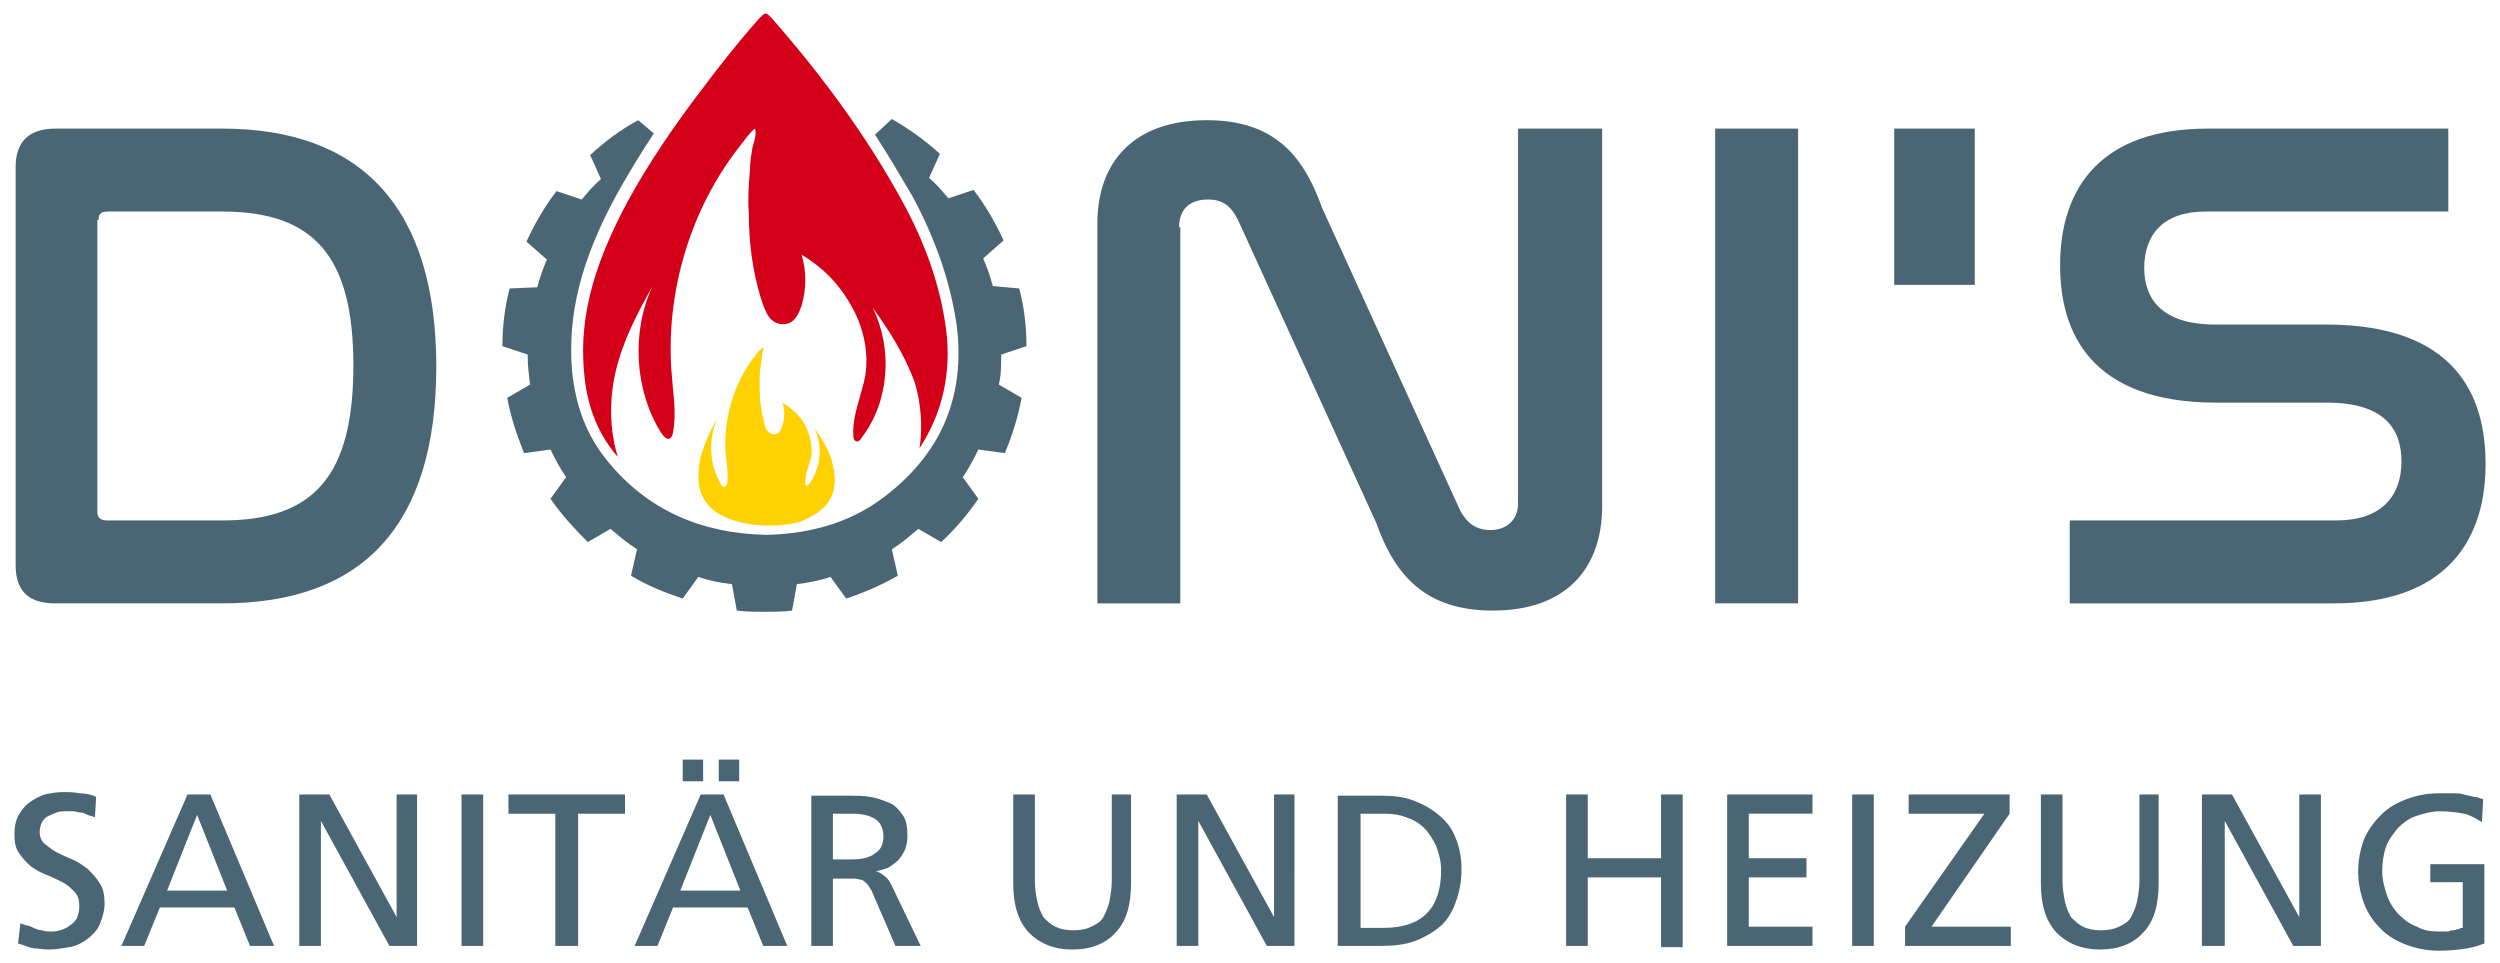
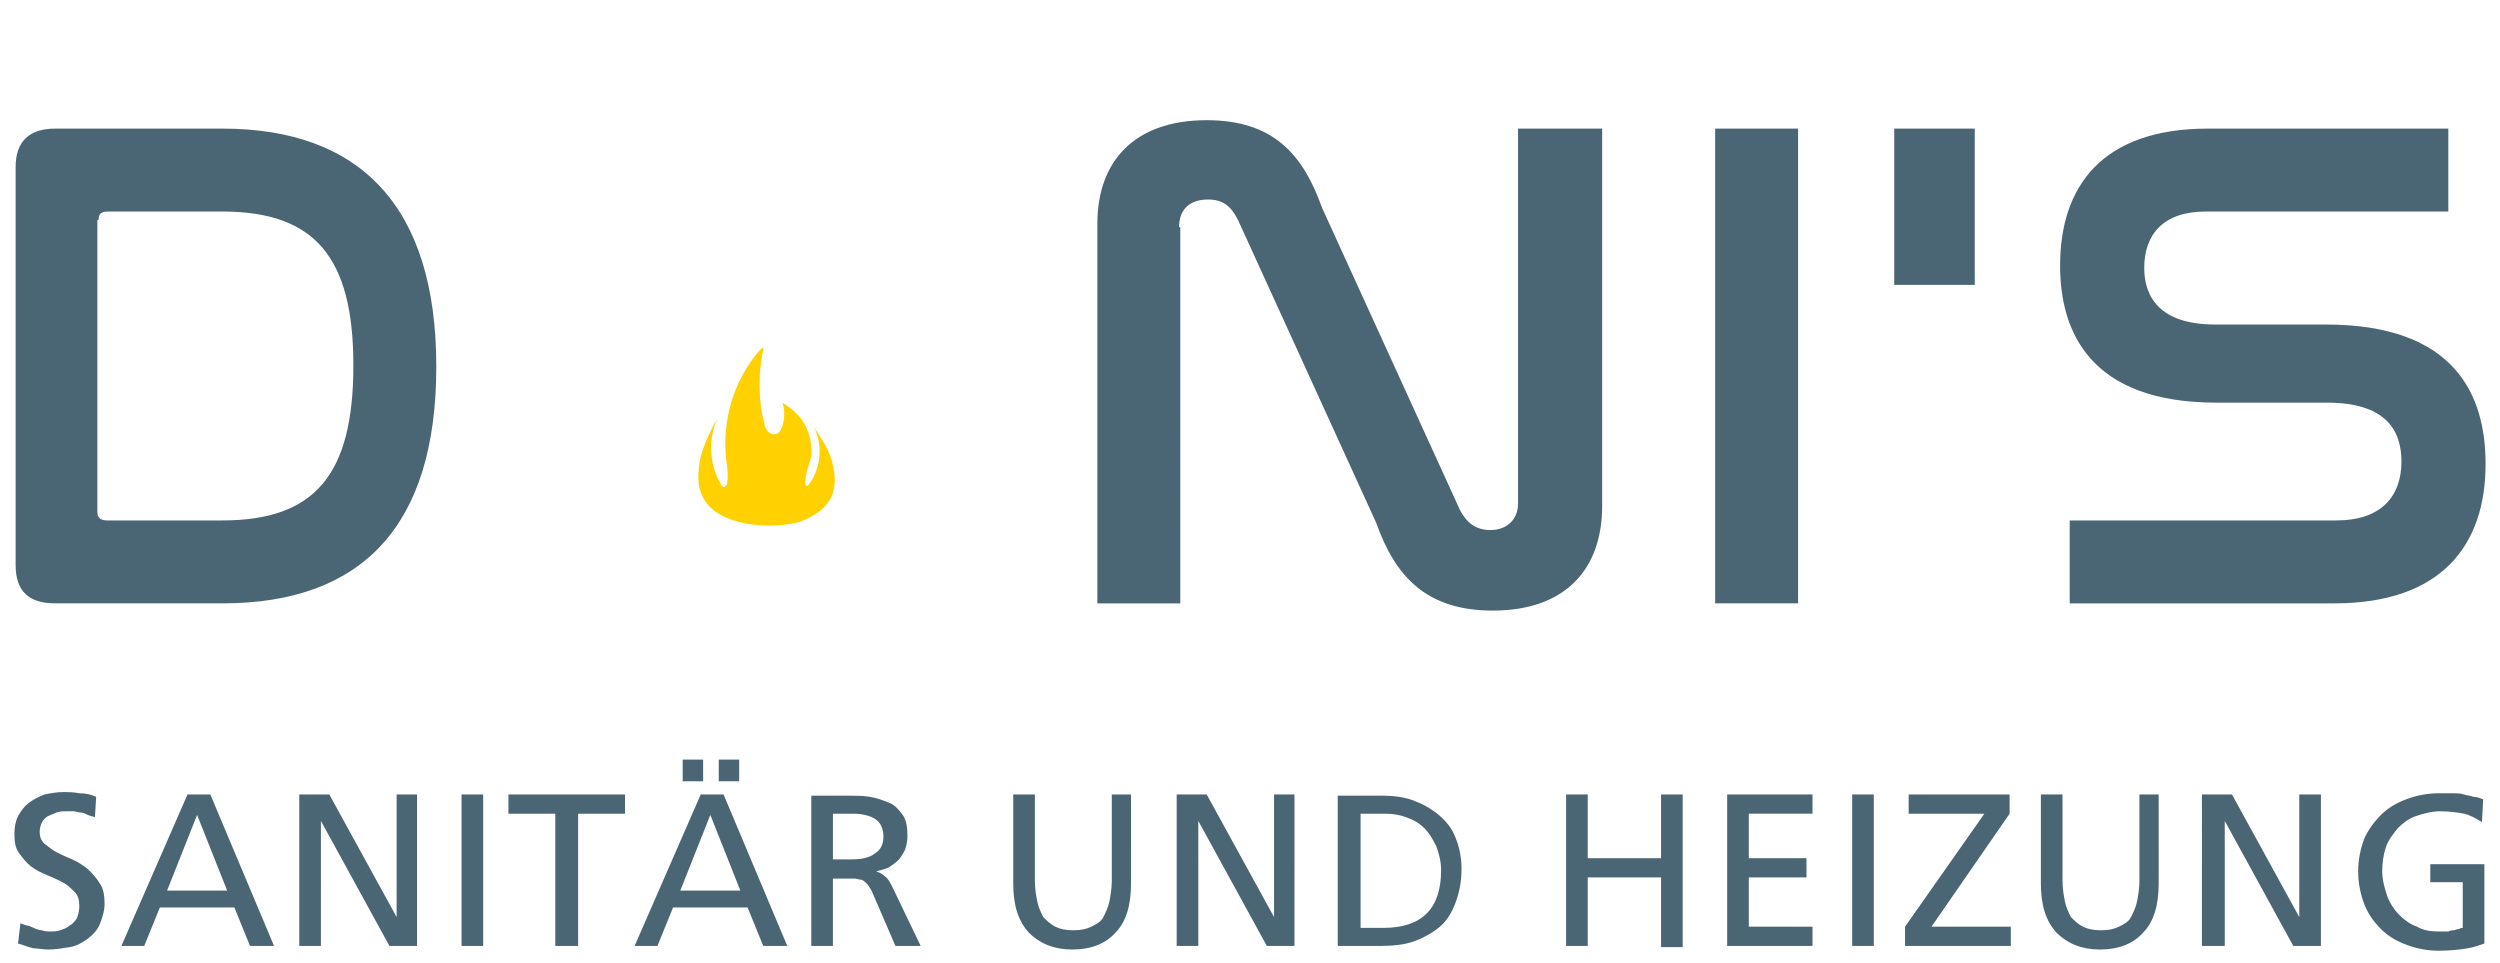
<svg xmlns="http://www.w3.org/2000/svg" version="1.1" id="Ebene_1" x="0px" y="0px" viewBox="0 0 208 80.1" style="enable-background:new 0 0 208 80.1;" xml:space="preserve">
  <style type="text/css">
	.st0{fill:#4A6675;}
	.st1{fill:#D4001A;}
	.st2{fill:#FFD100;}
</style>
  <g>
-     <path class="st0" d="M83.3,29.5l2.1-0.7c0-1.7-0.2-3.3-0.6-4.8l-2.2-0.2c-0.2-0.8-0.5-1.6-0.8-2.3l1.7-1.5   c-0.7-1.5-1.5-2.9-2.5-4.2l-2.1,0.7c-0.5-0.6-1-1.2-1.6-1.7l0.9-2c-1.2-1.1-2.6-2.1-4-2.9l-1.4,1.3c1.1,1.7,2.1,3.4,3.1,5.1   c2,3.7,3.2,7.3,3.7,10.8c0.7,5.6-1.1,10.3-5.6,13.9c-2.8,2.3-6.2,3.4-10.2,3.5l0,0l0,0c-5.5-0.1-10-2.1-13.3-6.2   c-1.7-2.1-2.6-4.5-2.9-7.4c-0.4-4.6,0.7-9.2,3.7-14.7c0.9-1.6,1.9-3.3,3.1-5.1L53.1,10c-1.5,0.8-2.8,1.8-4,2.9l0.9,2   c-0.6,0.5-1.1,1.1-1.6,1.7l-2.1-0.7c-1,1.3-1.8,2.7-2.5,4.2l1.7,1.5c-0.3,0.7-0.6,1.5-0.8,2.3L42.4,24c-0.4,1.5-0.6,3.2-0.6,4.8   l2.1,0.7c0,0.9,0.1,1.7,0.2,2.5l-1.9,1.1c0.3,1.6,0.8,3.1,1.4,4.6l2.2-0.3c0.4,0.8,0.8,1.6,1.3,2.3l-1.3,1.8c0.9,1.3,2,2.5,3.1,3.6   l1.9-1.1c0.7,0.6,1.4,1.2,2.2,1.7l-0.5,2.2c1.3,0.8,2.8,1.4,4.3,1.9l1.3-1.8c0.9,0.3,1.8,0.5,2.8,0.6l0.4,2.2   c0.8,0.1,1.5,0.1,2.3,0.1c0.8,0,1.6,0,2.3-0.1l0.4-2.2c0.9-0.1,1.9-0.3,2.8-0.6l1.3,1.8c1.5-0.5,2.9-1.1,4.3-1.9l-0.5-2.2   c0.8-0.5,1.5-1.1,2.2-1.7l1.9,1.1c1.2-1.1,2.2-2.3,3.1-3.6l-1.3-1.8c0.5-0.7,0.9-1.5,1.3-2.3l2.2,0.3c0.6-1.4,1.1-3,1.4-4.6   L83.1,32C83.3,31.2,83.3,30.4,83.3,29.5L83.3,29.5z" />
-     <path class="st1" d="M78.7,27.3c-0.5-3.7-1.8-7.2-3.6-10.5c-3-5.5-6.7-10.5-10.9-15.3c-0.5-0.5-0.5-0.5-1,0   c-1.7,1.9-3.2,3.8-4.7,5.8c-2.3,3-4.5,6.2-6.3,9.5c-2.4,4.5-4.1,9.1-3.6,14.2c0.2,2.5,1,4.9,2.7,6.9c0,0,0.1,0.1,0.1,0.1   c-0.7-2.2-0.7-4.8-0.2-7c0.6-2.6,1.8-4.9,3.1-7.2c-1.8,3.8-1.5,8.7,0.7,12.2c0.2,0.3,0.5,0.6,0.7,0.5c0.2-0.1,0.3-0.4,0.3-0.6   c0.3-1.5,0-3.1-0.1-4.6c-0.6-6.8,1.5-13.9,5.7-19.2c0.4-0.5,0.8-1.1,1.2-1.4c0.2,0.4-0.1,1.2-0.2,1.6c-0.1,0.6-0.2,1.2-0.2,1.8   c-0.1,1.2-0.2,2.4-0.1,3.6c0,2.4,0.3,4.8,1,7.1c0.2,0.6,0.4,1.2,0.7,1.6c0.4,0.5,1,0.7,1.6,0.5c0.6-0.2,0.9-0.9,1.1-1.5   c0.4-1.4,0.4-2.8,0-4.2c1.7,1,3.1,2.4,4.1,4.2c1,1.7,1.5,3.8,1.2,5.8c-0.3,1.7-1.1,3.3-1,5c0,0.2,0,0.4,0.2,0.5   c0.2,0.1,0.4-0.1,0.5-0.3c2.3-3,2.6-7.4,0.9-10.8c1.4,1.9,2.7,4,3.5,6.2c0.5,1.6,0.7,3.7,0.4,5.5C78.4,34.4,79.2,31,78.7,27.3   L78.7,27.3z" />
    <path class="st2" d="M69.3,41c0.3-1,0.1-1.9-0.1-2.7c-0.3-1-0.9-1.9-1.5-2.8c0.8,1.5,0.6,3.5-0.4,4.8c-0.1,0.1-0.2,0.2-0.2,0.1   c-0.1,0-0.1-0.1-0.1-0.2c0-0.8,0.3-1.5,0.5-2.2c0.1-0.9-0.1-1.8-0.5-2.6c-0.4-0.8-1.1-1.4-1.9-1.9c0.2,0.6,0.2,1.3,0,1.9   c-0.1,0.3-0.2,0.6-0.5,0.7c-0.2,0.1-0.5,0-0.7-0.2c-0.2-0.2-0.3-0.5-0.3-0.7c-0.3-1-0.4-2.1-0.4-3.2c0-0.5,0-1.1,0.1-1.6   c0-0.3,0.1-0.5,0.1-0.8c0-0.2,0.2-0.6,0.1-0.7c-0.2,0.1-0.4,0.4-0.6,0.6c-1.9,2.4-2.8,5.5-2.5,8.6c0.1,0.7,0.2,1.4,0.1,2.1   c0,0.1-0.1,0.2-0.2,0.3c-0.1,0.1-0.3-0.1-0.3-0.2c-1-1.6-1.1-3.8-0.3-5.5c-0.6,1-1.1,2.1-1.4,3.2c-0.2,1-0.4,2.3,0.2,3.4   c1.2,2.4,5.7,2.7,8.1,2C67,43.2,68.8,42.6,69.3,41L69.3,41z" />
    <path class="st0" d="M4.6,10.7c-2.2,0-3.3,1.1-3.3,3.2v33.1c0,2.2,1.1,3.2,3.3,3.2h13.9c11.6,0,17.8-6.4,17.8-19.7   c0-13.3-6.3-19.8-17.8-19.8H4.6L4.6,10.7z M8.2,18.3c0-0.5,0.2-0.7,0.8-0.7h9.5c7.7,0,10.9,3.8,10.9,12.8c0,9.1-3.2,12.9-10.9,12.9   H8.9c-0.5,0-0.8-0.2-0.8-0.7V18.3L8.2,18.3z M98.1,18.9c0-1.4,0.8-2.3,2.4-2.3c1.2,0,1.9,0.5,2.5,1.7l11.5,25.2   c1.6,4.5,4.2,7.3,9.7,7.3c6.1,0,9.1-3.5,9.1-8.7V10.7h-7v31.2c0,1.3-0.9,2.2-2.3,2.2c-1.3,0-2-0.7-2.5-1.6l-11.5-25.2   c-1.6-4.5-4.1-7.3-9.6-7.3c-6.1,0-9.1,3.5-9.1,8.6v31.6h6.9V18.9L98.1,18.9z M142.7,10.7v39.5h6.9V10.7H142.7L142.7,10.7z    M157.6,10.7v13h6.7v-13 M183.7,10.7c-8.8,0-12.3,4.8-12.3,11.4c0,5.5,2.5,11.4,13,11.4h9.2c4.9,0,6.2,2.3,6.2,4.9   c0,2.9-1.7,4.9-5.4,4.9h-22.2v6.9h22c9,0,12.6-4.9,12.6-11.6c0-5.7-2.5-11.6-13.3-11.6h-9.2c-4.6,0-5.9-2.3-5.9-4.7   c0-2.8,1.6-4.7,5.1-4.7h20.2v-6.9H183.7L183.7,10.7z" />
    <path class="st0" d="M8,66.3c-0.4-0.2-0.9-0.3-1.4-0.3c-0.5-0.1-0.9-0.1-1.3-0.1c-0.6,0-1.1,0.1-1.6,0.2c-0.5,0.2-0.9,0.4-1.3,0.7   c-0.4,0.3-0.6,0.6-0.9,1.1c-0.2,0.4-0.3,0.9-0.3,1.5c0,0.7,0.1,1.2,0.4,1.6c0.3,0.4,0.6,0.8,1,1.1c0.4,0.3,0.8,0.5,1.3,0.7   c0.5,0.2,0.9,0.4,1.3,0.6c0.4,0.2,0.7,0.5,1,0.8c0.3,0.3,0.4,0.7,0.4,1.2c0,0.4-0.1,0.7-0.2,1c-0.2,0.3-0.4,0.5-0.6,0.6   c-0.2,0.2-0.5,0.3-0.8,0.4c-0.3,0.1-0.6,0.1-0.8,0.1c-0.2,0-0.5,0-0.7-0.1c-0.2,0-0.5-0.1-0.7-0.2C2.6,77.1,2.4,77,2.2,77   c-0.2-0.1-0.4-0.1-0.5-0.2l-0.2,1.7c0.4,0.1,0.8,0.3,1.3,0.4C3.1,78.9,3.6,79,4,79c0.6,0,1.2-0.1,1.8-0.2c0.6-0.1,1.1-0.4,1.5-0.7   c0.4-0.3,0.8-0.7,1-1.2c0.2-0.5,0.4-1.1,0.4-1.7c0-0.7-0.1-1.3-0.4-1.7c-0.3-0.5-0.6-0.8-1-1.2c-0.4-0.3-0.8-0.6-1.3-0.8   c-0.5-0.2-0.9-0.4-1.3-0.6c-0.4-0.2-0.7-0.5-1-0.7c-0.3-0.3-0.4-0.6-0.4-1c0-0.3,0.1-0.6,0.2-0.8c0.1-0.2,0.3-0.4,0.5-0.5   c0.2-0.1,0.5-0.2,0.7-0.3c0.3-0.1,0.5-0.1,0.8-0.1c0.2,0,0.4,0,0.6,0c0.2,0,0.4,0.1,0.6,0.1c0.2,0,0.4,0.1,0.6,0.2   c0.2,0.1,0.4,0.1,0.6,0.2L8,66.3L8,66.3z M18.9,74.1h-5l2.5-6.3L18.9,74.1L18.9,74.1z M10.1,78.7H12l1.3-3.2h6.2l1.3,3.2h2   l-5.3-12.6h-1.9L10.1,78.7L10.1,78.7z M24.9,78.7h1.8V68.3h0l5.7,10.4h2.3V66.1H33v10.2h0l-5.6-10.2h-2.5V78.7L24.9,78.7z    M38.4,78.7h1.8V66.1h-1.8V78.7L38.4,78.7z M46.3,78.7h1.8V67.7H52v-1.6h-9.7v1.6h3.9V78.7L46.3,78.7z M61.6,74.1h-5l2.5-6.3   L61.6,74.1L61.6,74.1z M52.8,78.7h1.9l1.3-3.2h6.2l1.3,3.2h2l-5.3-12.6h-1.9L52.8,78.7L52.8,78.7z M59.8,65h1.7v-1.8h-1.7V65   L59.8,65z M56.8,65h1.7v-1.8h-1.7V65L56.8,65z M69.3,67.7h1.7c0.8,0,1.5,0.2,1.9,0.5c0.4,0.3,0.6,0.8,0.6,1.4   c0,0.6-0.2,1.1-0.7,1.4c-0.5,0.4-1.2,0.5-2,0.5h-1.5V67.7L69.3,67.7z M67.5,78.7h1.8v-5.6h1.1c0.2,0,0.5,0,0.7,0   c0.2,0,0.4,0.1,0.6,0.1c0.2,0.1,0.3,0.2,0.5,0.4c0.1,0.2,0.3,0.4,0.4,0.7l1.9,4.4h2.1l-2.4-5c-0.2-0.4-0.4-0.7-0.6-0.8   c-0.2-0.2-0.4-0.3-0.7-0.4v0c0.4-0.1,0.7-0.2,1-0.3c0.3-0.2,0.6-0.4,0.8-0.6c0.2-0.2,0.4-0.5,0.6-0.9c0.1-0.3,0.2-0.7,0.2-1.1   c0-0.8-0.1-1.4-0.4-1.8c-0.3-0.4-0.6-0.8-1.1-1c-0.5-0.2-1-0.4-1.6-0.5c-0.6-0.1-1.2-0.1-1.8-0.1h-3.1V78.7L67.5,78.7z M94.3,66.1   h-1.8v7.2c0,0.6-0.1,1.2-0.2,1.7c-0.1,0.5-0.3,0.9-0.5,1.3c-0.2,0.4-0.6,0.6-1,0.8c-0.4,0.2-0.9,0.3-1.5,0.3   c-0.6,0-1.1-0.1-1.5-0.3c-0.4-0.2-0.7-0.5-1-0.8c-0.2-0.4-0.4-0.8-0.5-1.3c-0.1-0.5-0.2-1.1-0.2-1.7v-7.2h-1.8v7.4   c0,1.8,0.4,3.1,1.3,4.1c0.9,0.9,2.1,1.4,3.6,1.4c1.6,0,2.8-0.5,3.6-1.4c0.9-0.9,1.3-2.3,1.3-4.1V66.1L94.3,66.1z M97.9,78.7h1.8   V68.3h0l5.7,10.4h2.3V66.1H106v10.2h0l-5.6-10.2h-2.5V78.7L97.9,78.7z M113.1,67.7h2.1c0.7,0,1.3,0.1,1.8,0.3   c0.6,0.2,1.1,0.5,1.5,0.9c0.4,0.4,0.7,0.9,1,1.5c0.2,0.6,0.4,1.2,0.4,2c0,1.6-0.4,2.8-1.2,3.6c-0.8,0.8-2,1.2-3.6,1.2h-1.9V67.7   L113.1,67.7z M111.2,78.7h3.7c1,0,2-0.1,2.8-0.4c0.8-0.3,1.5-0.7,2.1-1.2c0.6-0.5,1-1.2,1.3-2c0.3-0.8,0.5-1.7,0.5-2.8   c0-1-0.2-1.9-0.5-2.6c-0.3-0.8-0.8-1.4-1.4-1.9c-0.6-0.5-1.3-0.9-2.1-1.2c-0.8-0.3-1.7-0.4-2.6-0.4h-3.7V78.7L111.2,78.7z    M130.3,78.7h1.8V73h6.1v5.8h1.8V66.1h-1.8v5.3h-6.1v-5.3h-1.8V78.7L130.3,78.7z M143.7,78.7h7.1v-1.6h-5.3V73h4.8v-1.6h-4.8v-3.7   h5.3v-1.6h-7.1V78.7L143.7,78.7z M154.1,78.7h1.8V66.1h-1.8V78.7L154.1,78.7z M158.5,78.7h8.8v-1.6h-6.6l6.5-9.4v-1.6h-8.4v1.6h6.3   l-6.6,9.4V78.7L158.5,78.7z M179.8,66.1h-1.8v7.2c0,0.6-0.1,1.2-0.2,1.7c-0.1,0.5-0.3,0.9-0.5,1.3c-0.2,0.4-0.6,0.6-1,0.8   c-0.4,0.2-0.9,0.3-1.5,0.3c-0.6,0-1.1-0.1-1.5-0.3c-0.4-0.2-0.7-0.5-1-0.8c-0.2-0.4-0.4-0.8-0.5-1.3c-0.1-0.5-0.2-1.1-0.2-1.7v-7.2   h-1.8v7.4c0,1.8,0.4,3.1,1.3,4.1c0.9,0.9,2.1,1.4,3.6,1.4c1.6,0,2.8-0.5,3.6-1.4c0.9-0.9,1.3-2.3,1.3-4.1V66.1L179.8,66.1z    M183.3,78.7h1.8V68.3h0l5.7,10.4h2.3V66.1h-1.8v10.2h0l-5.6-10.2h-2.5V78.7L183.3,78.7z M206.6,66.5c-0.3-0.1-0.5-0.2-0.8-0.2   c-0.2-0.1-0.5-0.1-0.8-0.2c-0.3-0.1-0.6-0.1-0.9-0.1c-0.4,0-0.8,0-1.2,0c-1,0-1.9,0.2-2.7,0.5c-0.8,0.3-1.5,0.7-2.1,1.3   c-0.6,0.6-1.1,1.3-1.4,2c-0.3,0.8-0.5,1.7-0.5,2.7c0,1,0.2,1.9,0.5,2.7c0.3,0.8,0.8,1.5,1.4,2.1c0.6,0.6,1.3,1,2.1,1.3   c0.8,0.3,1.7,0.5,2.7,0.5c1,0,1.8-0.1,2.4-0.2c0.6-0.1,1.1-0.3,1.4-0.4v-6.6h-4.5v1.5h2.7v3.8c-0.1,0-0.2,0-0.3,0.1   c-0.1,0-0.2,0-0.4,0.1c-0.2,0-0.3,0-0.5,0.1c-0.2,0-0.5,0-0.8,0c-0.7,0-1.3-0.1-1.8-0.4c-0.6-0.2-1.1-0.6-1.5-1   c-0.4-0.4-0.8-1-1-1.6c-0.2-0.6-0.4-1.3-0.4-2c0-0.7,0.1-1.4,0.3-2c0.2-0.6,0.6-1.1,1-1.6c0.4-0.4,0.9-0.8,1.5-1   c0.6-0.2,1.3-0.4,2-0.4c0.8,0,1.5,0.1,2,0.2c0.5,0.1,1,0.4,1.5,0.7L206.6,66.5L206.6,66.5z" />
  </g>
</svg>